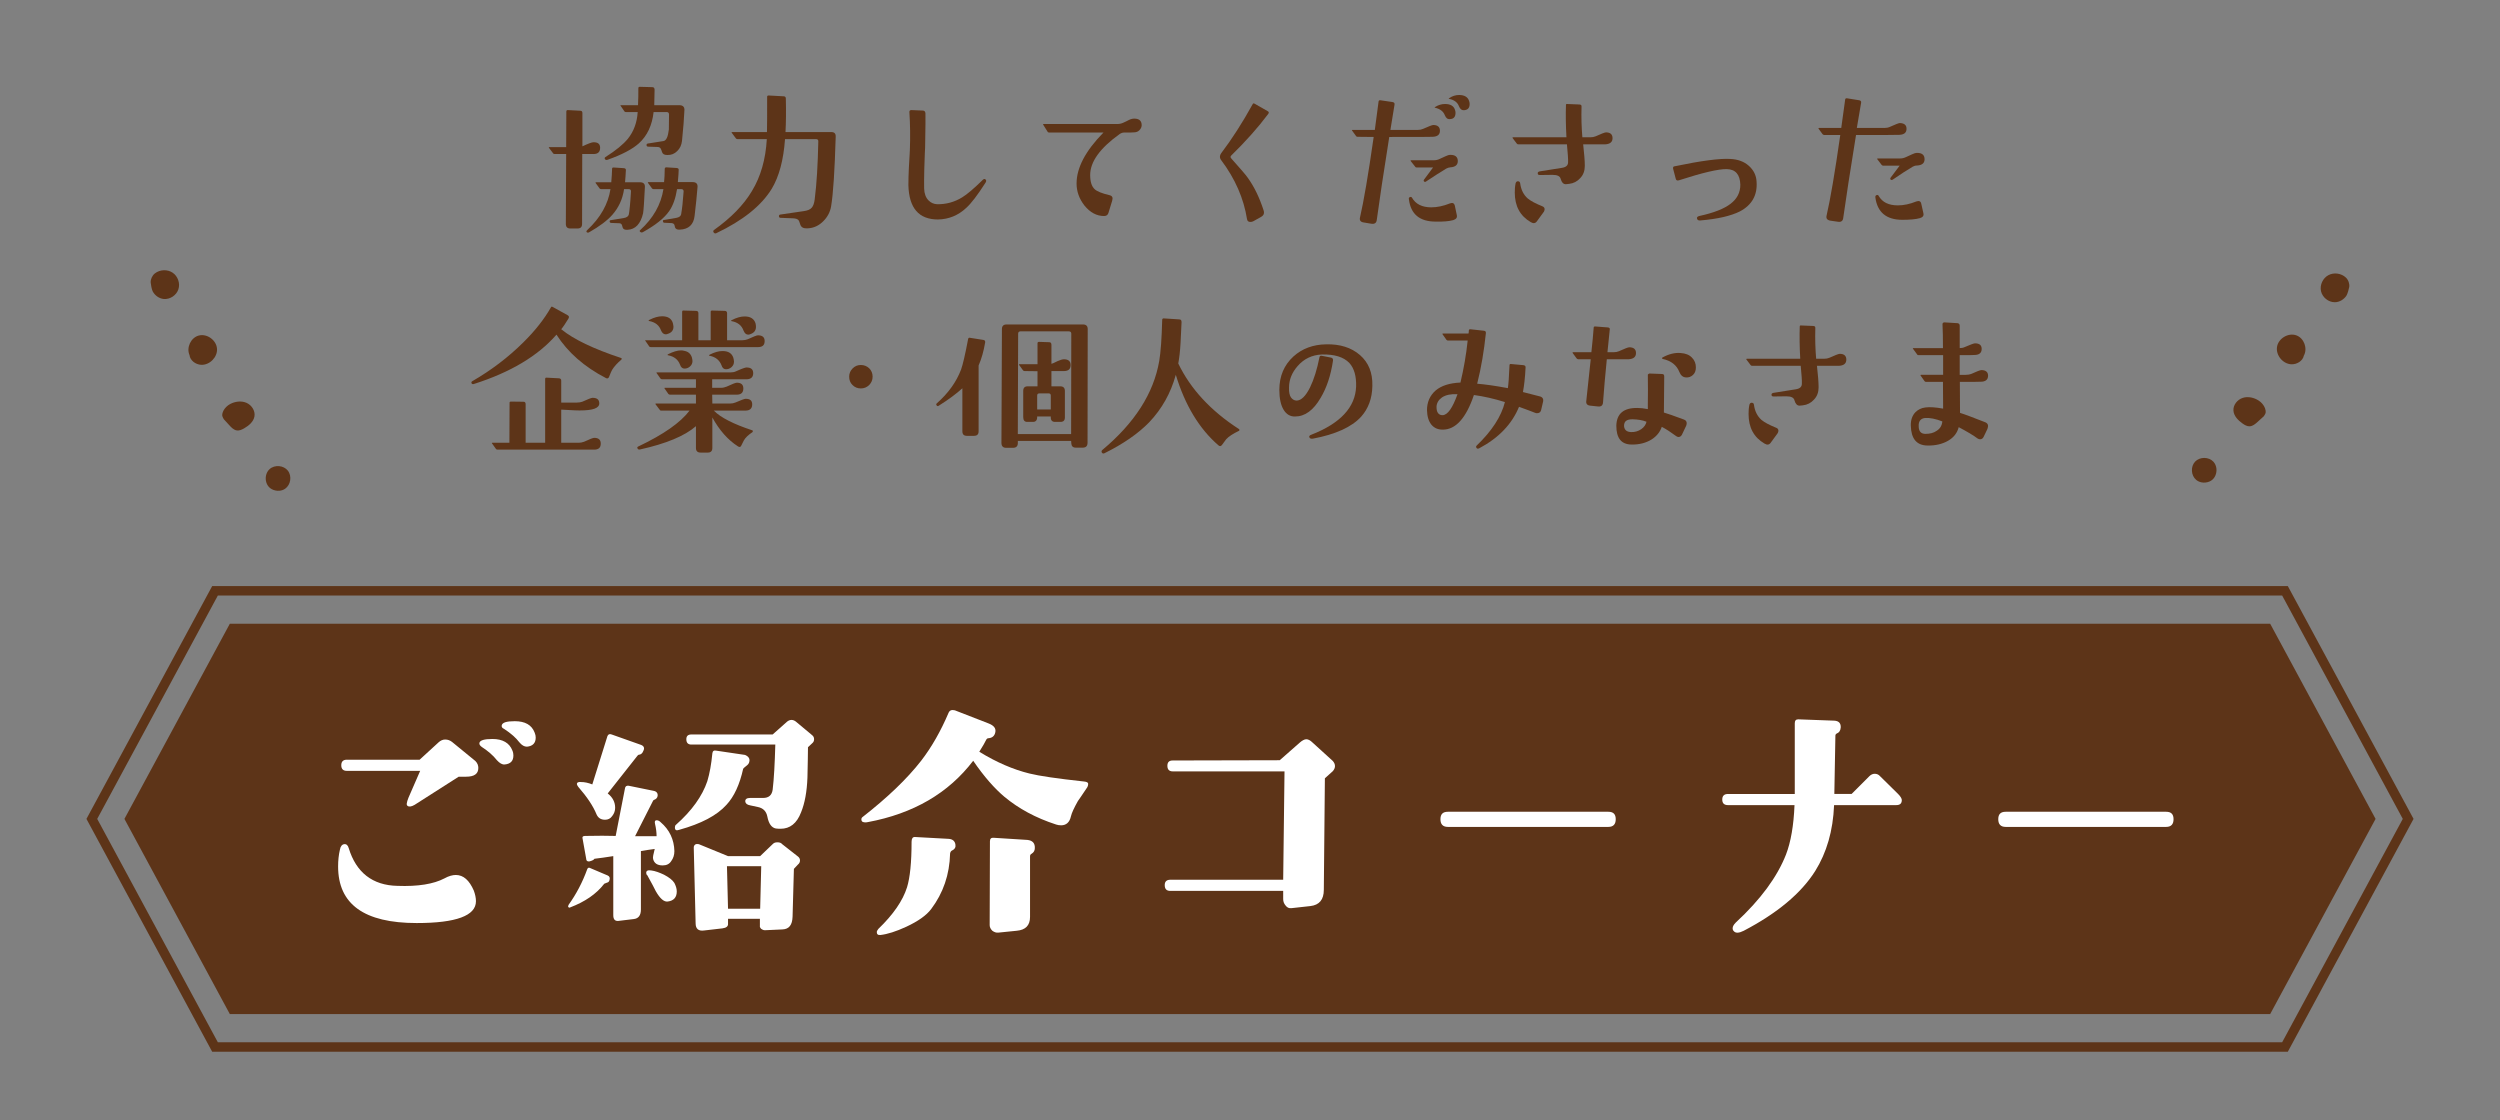
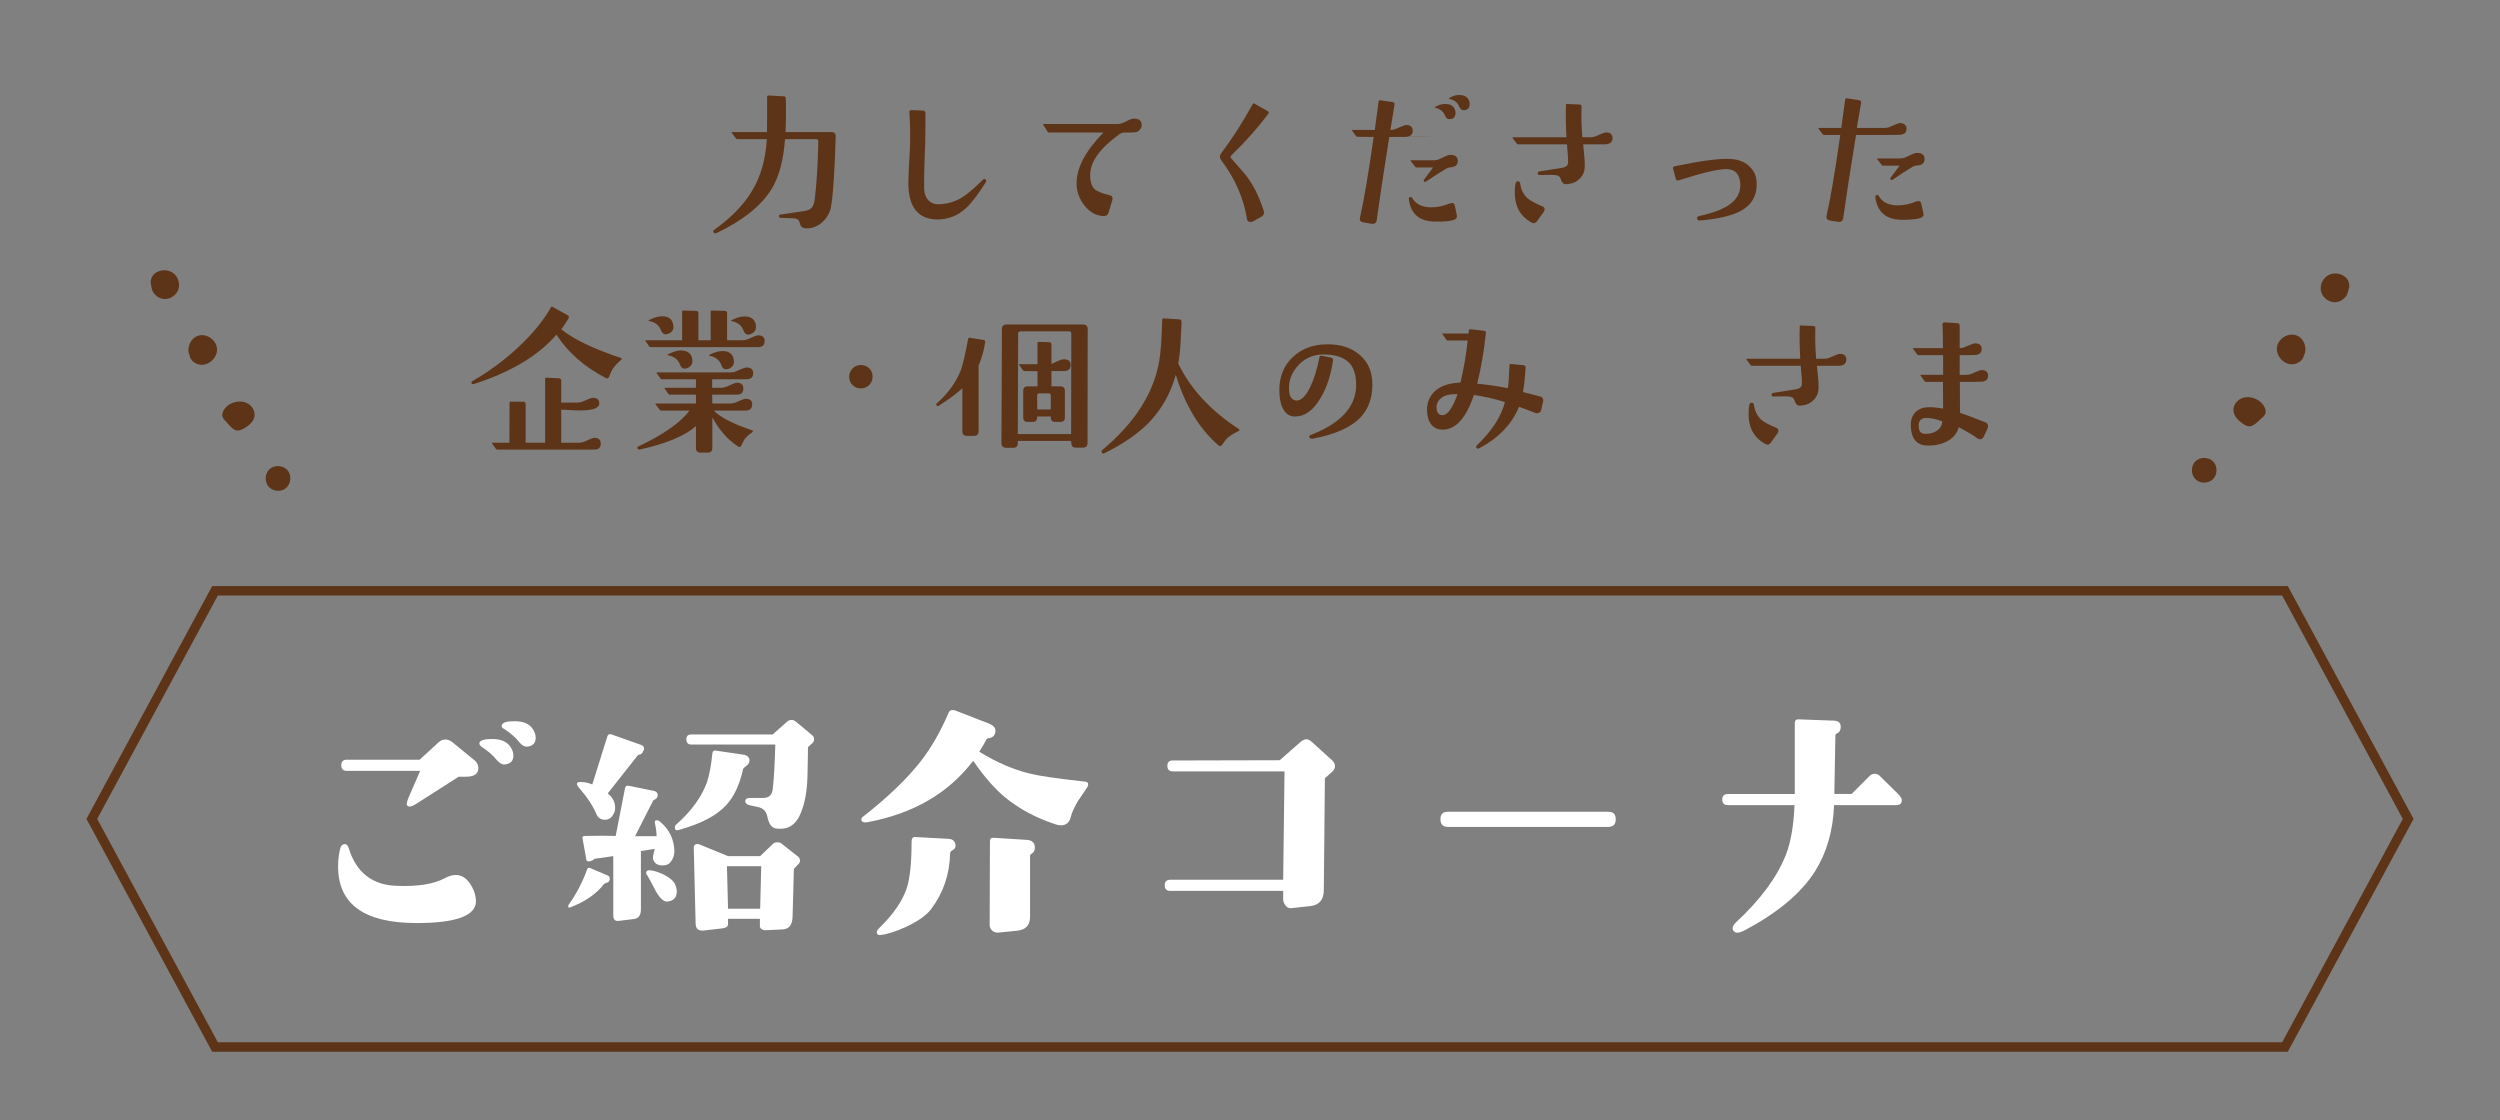
<svg xmlns="http://www.w3.org/2000/svg" id="_レイヤー_1" data-name="レイヤー_1" viewBox="0 0 320 143.356">
  <rect x="0" y="0" width="320" height="143.356" fill="#808080" stroke="none" />
  <g>
    <polygon points="27.52 134.013 11.754 104.819 27.52 75.626 292.48 75.626 308.246 104.819 292.48 134.013 27.52 134.013" style="fill: none; stroke: #5d3418; stroke-miterlimit: 10; stroke-width: 1.213px;" />
-     <polygon points="290.581 79.837 196.713 79.837 139.182 79.837 29.419 79.837 15.926 104.819 29.419 129.802 139.182 129.802 196.713 129.802 290.581 129.802 304.074 104.819 290.581 79.837" style="fill: #5d3418;" />
  </g>
  <g>
    <path d="M60.921,115.362c0,1.836-2.516,2.788-7.581,2.788-6.731,0-10.062-2.414-10.062-7.241,0-.748.067-1.462.237-2.176.068-.408.272-.646.544-.681.272-.033.477.137.578.511.952,3.127,3.06,4.759,6.222,4.827,2.651.102,4.657-.238,6.018-.952.544-.306,1.054-.441,1.462-.441.985,0,1.733.68,2.312,2.006.17.476.271.918.271,1.359ZM59.663,99.418h-.952l-5.643,3.604c-.408.238-.714.272-.885.136-.203-.102-.136-.441.103-1.054l1.496-3.434h-9.384c-.476,0-.714-.238-.714-.714s.238-.714.714-.714h9.315l2.448-2.244c.237-.204.51-.34.815-.34.34,0,.612.103.884.307l2.992,2.447c.271.272.374.578.374.884,0,.748-.511,1.122-1.564,1.122ZM65.715,96.698c0,.714-.374,1.088-1.122,1.156-.306.033-.646-.17-.986-.544-.51-.646-1.155-1.19-1.938-1.7-.238-.17-.34-.34-.306-.51.067-.34.611-.51,1.666-.51,1.325,0,2.176.51,2.55,1.462.102.237.136.441.136.646ZM68.57,94.421c0,.68-.374,1.088-1.122,1.155-.34,0-.646-.17-.985-.578-.408-.544-1.054-1.121-1.938-1.699-.237-.103-.34-.238-.306-.442.068-.374.612-.544,1.666-.544,1.326,0,2.176.477,2.55,1.462.102.238.136.442.136.646Z" style="fill: #fff;" />
    <path d="M77.685,112.982c-.204.068-.307.136-.34.136-1.021,1.326-2.482,2.312-4.352,3.026-.103.067-.17.034-.238-.034s-.034-.17.034-.306c.951-1.326,1.768-2.856,2.38-4.556.067-.17.203-.238.374-.137l2.243.952c.238.103.306.307.238.544-.034.204-.136.34-.34.374ZM81.833,96.597c-.103,0-.17.033-.238.136l-3.808,4.827c.646.51.952,1.122.952,1.836,0,.408-.136.748-.374,1.054-.238.34-.544.477-.918.477-.544,0-.884-.238-1.088-.681-.442-1.088-1.224-2.243-2.346-3.535-.102-.136-.17-.272-.17-.374,0-.17.17-.272.51-.238.476,0,.952.103,1.462.307l1.938-6.188c.103-.238.272-.307.544-.204l3.74,1.326c.374.136.51.407.306.781-.102.272-.271.442-.51.477ZM85.912,110.229c-.237.374-.611.544-1.088.544-.68,0-1.088-.271-1.224-.815-.068-.204.034-.612.204-1.292-.578.068-1.156.17-1.768.271v7.479c0,.748-.307,1.156-.918,1.224l-1.972.238c-.442.034-.646-.204-.646-.748v-7.547c-.918.136-1.733.271-2.413.34-.068.136-.272.238-.646.34-.271.034-.408-.102-.408-.34l-.476-2.651c-.034-.17.068-.272.34-.272,1.598-.034,2.924-.034,3.91,0l1.189-6.085c.034-.272.204-.374.476-.34l3.162.646c.408.068.578.306.544.646-.034.237-.17.407-.442.51-.067.033-.136.067-.17.17l-2.277,4.487h2.754c0-.476-.068-1.02-.204-1.598-.068-.306,0-.442.204-.442.17,0,.34.068.51.238,1.155.986,1.733,2.244,1.768,3.705,0,.511-.136.918-.408,1.292ZM85.47,115.396c-.477.067-.986-.374-1.53-1.326-.136-.306-.51-.985-1.088-2.04-.102-.067-.136-.17-.136-.306,0-.271.204-.374.646-.306.511.067,1.055.271,1.632.544.646.34,1.088.68,1.326,1.054.204.408.306.748.306,1.088,0,.748-.374,1.189-1.155,1.292ZM95.499,98.058c-.203.171-.34.272-.373.341-.442,2.006-1.156,3.569-2.143,4.623-1.224,1.36-3.229,2.414-6.051,3.196-.374.136-.544.033-.544-.307,0-.136.034-.271.136-.34,2.04-1.802,3.365-3.672,4.012-5.575.306-1.021.51-2.176.646-3.569.034-.307.204-.408.51-.341l3.672.544c.477.204.646.511.544.885-.034.203-.17.373-.408.543ZM103.421,95.645c0,.85-.034,2.142-.068,3.875-.067,1.802-.34,3.298-.815,4.454-.544,1.428-1.428,2.107-2.618,2.107-.17,0-.374,0-.612-.034-.544-.102-.917-.611-1.088-1.529-.136-.68-.544-1.088-1.224-1.224l-.952-.204c-.407-.068-.611-.238-.646-.477-.034-.306.17-.476.612-.476h1.665c.715,0,1.122-.34,1.225-1.054.17-1.394.271-3.332.34-5.779h-10.743c-.441,0-.646-.238-.646-.681,0-.407.204-.611.646-.611h10.403l1.836-1.632c.374-.306.781-.306,1.155,0l2.074,1.733c.17.137.237.307.237.51s-.067.374-.237.511l-.544.51ZM102.4,110.127c0,.204-.067.374-.271.544l-.51.544-.17,6.119c-.034,1.054-.442,1.598-1.292,1.632l-2.244.103c-.17,0-.34-.068-.476-.17-.136-.137-.204-.272-.17-.442v-.85h-4.08v.611c.034.34-.204.544-.714.612l-2.346.271c-.714.103-1.088-.203-1.088-.917l-.238-9.689c0-.204.068-.306.204-.408.137-.067.272-.067.442-.034l3.739,1.53h4.114l1.632-1.563c.136-.137.306-.204.577-.204s.477.067.612.237l2.04,1.599c.17.136.237.306.237.476ZM93.051,110.875l.136,5.439h4.114l.136-5.439h-4.386Z" style="fill: #fff;" />
    <path d="M137.965,102.546c-.477.85-.782,1.496-.884,1.938-.171.782-.612,1.156-1.259,1.156-.237,0-.441-.034-.646-.103-2.618-.85-4.794-2.04-6.596-3.535-1.258-1.054-2.617-2.584-4.011-4.624-3.162,4.147-7.649,6.766-13.497,7.854-.306.068-.544.034-.714-.068-.068-.067-.103-.17-.103-.271,0-.136.034-.204.103-.272,3.229-2.516,5.745-4.929,7.547-7.241,1.36-1.768,2.516-3.808,3.502-6.119.136-.34.408-.442.815-.34l4.284,1.666c.714.271,1.02.646.884,1.189-.102.442-.408.68-.85.714-.137,0-.238.068-.307.204-.136.306-.441.816-.884,1.53,2.21,1.359,4.352,2.277,6.426,2.787,1.224.307,3.535.646,6.969,1.021.374.033.544.136.544.306,0,.136-.033.271-.102.408-.714,1.054-1.088,1.632-1.224,1.802ZM121.85,108.869c-.137.067-.204.204-.238.374-.068,2.72-.884,5.065-2.414,7.105-.611.815-1.666,1.563-3.195,2.277-1.326.612-2.414.952-3.298,1.054-.34.034-.476-.102-.476-.374,0-.102.067-.237.203-.407,1.904-1.836,3.128-3.604,3.672-5.338.374-1.224.578-3.162.578-5.813,0-.408.136-.612.408-.612l4.352.238c.476.034.781.272.85.714.068.34-.068.612-.441.782ZM132.049,109.277c-.136.067-.204.17-.204.34v7.751c0,1.088-.577,1.666-1.699,1.768l-2.346.238c-.307.034-.544-.068-.782-.238-.204-.204-.34-.441-.34-.714l.034-10.743c0-.34.17-.476.51-.441l4.283.271c.646.068.986.408.952,1.055,0,.306-.136.544-.408.714Z" style="fill: #fff;" />
    <path d="M169.585,99.622l-.136,14.278c0,1.258-.578,1.938-1.7,2.074l-2.447.271c-.307.034-.544-.067-.748-.34-.204-.238-.306-.51-.306-.815v-1.055h-14.449c-.476,0-.714-.237-.714-.748,0-.441.238-.68.714-.68h14.449l.17-13.87h-14.312c-.442,0-.681-.238-.681-.714s.238-.681.681-.681l13.7-.033,2.55-2.244c.306-.272.612-.442.85-.442s.51.137.782.408l2.618,2.38c.17.204.271.408.271.646s-.102.442-.271.646l-1.021.918Z" style="fill: #fff;" />
    <path d="M205.862,105.844h-20.533c-.646,0-.952-.341-.952-.986s.306-.952.952-.952h20.533c.646,0,.952.307.952.952s-.306.986-.952.986Z" style="fill: #fff;" />
    <path d="M242.718,103.056h-7.955c-.136,3.298-.952,6.085-2.414,8.431-1.802,2.856-4.861,5.406-9.145,7.649-.612.307-1.054.34-1.292.034-.103-.102-.136-.204-.136-.34,0-.238.136-.476.407-.748,3.196-2.958,5.304-5.848,6.426-8.703.612-1.598.985-3.706,1.088-6.323h-8.499c-.51,0-.748-.238-.748-.714s.238-.714.748-.714h8.533v-9.043c0-.34.136-.51.441-.51l4.624.17c.578.033.85.34.815.884-.034.407-.204.646-.544.781-.067.034-.136.137-.136.238l-.136,7.479h2.21l2.277-2.278c.204-.204.442-.306.68-.306.272,0,.51.102.681.306l2.312,2.278c.34.34.476.611.476.781,0,.442-.238.646-.714.646Z" style="fill: #fff;" />
-     <path d="M277.263,105.844h-20.534c-.646,0-.952-.341-.952-.986s.306-.952.952-.952h20.534c.646,0,.951.307.951.952s-.306.986-.951.986Z" style="fill: #fff;" />
  </g>
  <g>
-     <path d="M75.955,19.716h-1.428l-.021,8.943c0,.399-.188.588-.588.588h-.902c-.399,0-.588-.188-.588-.588l.042-8.943h-1.47c-.084,0-.168-.021-.21-.105l-.525-.693c-.042-.041-.021-.084.063-.084h2.142l.021-4.556c0-.126.063-.188.189-.188l1.596.084c.188,0,.272.104.272.293v4.263c.714-.336,1.197-.524,1.428-.524.567,0,.84.23.84.713,0,.547-.294.799-.86.799ZM82.316,27.295c-.314,1.364-.986,2.079-2.016,2.12-.336.021-.546-.084-.608-.314-.042-.189-.084-.294-.105-.357-.084-.104-.168-.168-.314-.168l-1.029-.041c-.126,0-.188-.063-.21-.189,0-.105.042-.168.168-.168l1.659-.273c.356-.062.566-.209.63-.461.084-.463.188-1.428.272-2.919.021-.21-.084-.315-.294-.315h-.588c-.188,1.303-.714,2.395-1.512,3.297-.65.734-1.638,1.47-2.96,2.226-.105.063-.231.063-.315-.021-.062-.063-.042-.147.084-.273,1.68-1.574,2.667-3.317,2.961-5.229h-1.176c-.084,0-.147-.021-.21-.084l-.504-.692c-.021-.021-.021-.042-.021-.063,0-.021.042-.041.063-.041h1.952c.063-.631.084-1.219.105-1.723,0-.125.062-.168.188-.168l1.302.084c.21.021.294.105.273.273-.021.525-.063,1.05-.105,1.533h1.911c.44,0,.65.209.63.608-.084,1.827-.168,2.96-.231,3.359ZM87.293,18.057c-.063.504-.252.944-.609,1.28-.356.357-.776.525-1.28.504-.378,0-.588-.125-.672-.398-.021-.084-.063-.21-.147-.398-.084-.147-.21-.231-.42-.231l-1.196-.042c-.126,0-.189-.062-.21-.168-.021-.126.042-.21.146-.23l1.995-.315c.378-.042.608-.546.714-1.491,0-.146.021-.776.021-1.91,0-.21-.104-.314-.294-.314h-1.68c-.188,1.7-.818,3.044-1.89,4.01-.818.734-2.162,1.449-4.01,2.1-.126.042-.231.021-.315-.062-.084-.127-.062-.211.063-.295,1.322-.84,2.268-1.616,2.855-2.33.756-.945,1.176-2.078,1.26-3.422h-1.491c-.084,0-.146-.021-.188-.063l-.504-.735c-.021-.021-.042-.041-.042-.062.021,0,.042-.021.084-.021h2.184c.042-.776.042-1.512.042-2.184,0-.104.062-.168.188-.168l1.596.043c.189,0,.294.104.294.336,0,.377-.021,1.049-.042,1.973h3.213c.44,0,.65.211.65.588-.042,1.029-.146,2.373-.314,4.011ZM88.909,27.631c-.126,1.134-.776,1.722-1.91,1.764-.315.021-.525-.084-.609-.315,0-.062-.021-.168-.084-.336-.062-.104-.168-.168-.336-.188l-.924-.042c-.104,0-.188-.062-.188-.189-.021-.104.021-.168.146-.168l1.575-.272c.356-.063.566-.231.608-.462.126-.714.231-1.68.315-2.918,0-.189-.084-.295-.294-.295h-.546c-.189,1.197-.525,2.121-1.008,2.814-.651.924-1.764,1.805-3.359,2.688-.126.062-.231.062-.336-.021-.105-.084-.105-.168,0-.252,1.658-1.512,2.646-3.254,2.96-5.229h-1.26c-.084,0-.146-.021-.21-.104l-.504-.692c-.021-.021-.021-.043-.021-.063.021-.021.042-.042.084-.042h1.994c.042-.441.084-1.008.084-1.722.021-.104.084-.168.189-.168l1.344.084c.188.021.272.104.252.272,0,.252-.042.777-.105,1.533h1.89c.441,0,.651.21.63.609-.084,1.07-.21,2.309-.378,3.716Z" style="fill: #5d3418;" />
    <path d="M106.382,26.413c-.126.734-.462,1.365-1.008,1.91-.566.567-1.218.861-1.952.903-.546.042-.861-.104-.987-.483-.084-.293-.168-.504-.252-.588-.126-.125-.336-.188-.63-.209l-1.638-.063c-.126,0-.188-.063-.21-.188,0-.127.042-.211.168-.231l3.003-.44c.482-.063.84-.211,1.028-.441.189-.21.315-.566.378-1.07.252-1.953.399-4.431.462-7.434,0-.188-.104-.272-.294-.272h-3.968c-.189,2.667-.756,4.787-1.701,6.362-1.344,2.184-3.716,4.072-7.117,5.689-.126.042-.231.021-.315-.105-.084-.125-.062-.23.042-.314,2.184-1.554,3.801-3.213,4.851-4.977,1.134-1.868,1.764-4.072,1.91-6.655h-3.758c-.084,0-.168-.042-.21-.104l-.525-.715c0-.021-.021-.041-.021-.041.021-.043.042-.043.084-.043h4.451c.021-.756.021-2.268.021-4.514,0-.105.063-.168.189-.168l1.932.105c.188,0,.272.104.272.293.042,1.659.021,3.066-.042,4.283h5.858c.398,0,.588.189.566.609-.126,4.283-.314,7.265-.588,8.902Z" style="fill: #5d3418;" />
    <path d="M126.142,23.39c-1.008,1.574-1.826,2.646-2.456,3.213-1.05.986-2.268,1.469-3.633,1.49-2.436,0-3.695-1.449-3.779-4.367,0-.693.021-1.47.063-2.289.084-1.238.104-1.994.126-2.246.062-1.638.042-3.254-.063-4.871,0-.062.021-.126.063-.168s.104-.062.188-.062l1.47.062c.21,0,.315.126.336.357.021.314,0,1.764-.042,4.346-.021.126-.042,1.029-.104,2.729-.021,1.092-.042,1.932-.021,2.54.021.672.21,1.176.567,1.533.314.314.672.462,1.092.482,1.154.021,2.226-.272,3.212-.881.63-.379,1.512-1.135,2.625-2.227.146-.146.272-.168.378-.041.104.104.084.23-.021.398Z" style="fill: #5d3418;" />
    <path d="M145.841,16.671c-.188.189-.42.273-.734.273-.126.021-.525.021-1.218.021-.189,0-.378.063-.567.188-2.52,1.807-3.779,3.549-3.779,5.25,0,.86.189,1.469.588,1.826.294.273.924.525,1.89.756.357.084.462.314.336.714l-.482,1.575c-.084.252-.273.377-.546.377-.945,0-1.785-.44-2.52-1.344-.672-.86-1.008-1.805-1.008-2.812,0-2.016,1.134-4.179,3.443-6.53h-6.929c-.084,0-.168-.021-.21-.084l-.567-.903c-.042-.084-.042-.104.042-.104h9.448c.273,0,.525-.063.756-.168.252-.104.483-.231.735-.356.252-.127.482-.168.672-.168.63,0,.944.293.944.84,0,.23-.104.461-.294.65Z" style="fill: #5d3418;" />
    <path d="M157.581,19.925c-.104.105-.104.231.042.379,1.176,1.322,1.89,2.141,2.079,2.436.84,1.154,1.512,2.561,2.036,4.178.126.378.021.65-.314.84l-1.008.566c-.126.063-.252.084-.357.084-.252,0-.398-.104-.44-.356-.42-2.646-1.512-5.165-3.297-7.538-.23-.293-.23-.608.021-.944,1.322-1.743,2.666-3.821,4.01-6.257.042-.084.126-.105.231-.042l1.658.944c.189.084.21.211.084.379-1.322,1.764-2.918,3.548-4.745,5.332Z" style="fill: #5d3418;" />
-     <path d="M183.368,17.511c-.188.021-2.036.021-5.543.021-.734,4.598-1.26,8.125-1.596,10.603-.042.399-.272.567-.692.504l-1.008-.168c-.399-.063-.546-.294-.441-.672.462-1.995,1.05-5.417,1.743-10.267l-2.058-.021c-.084,0-.147-.021-.189-.084l-.504-.693c-.062-.084-.042-.104.042-.104h2.855c.168-1.26.336-2.478.483-3.653.021-.105.084-.146.21-.146l1.574.23c.21.042.294.146.252.357l-.524,3.212h3.485c.272,0,.482-.042.672-.126.756-.336,1.196-.504,1.322-.504.567,0,.861.252.861.734,0,.504-.315.756-.945.777ZM186.013,28.177c-.524.146-1.28.21-2.246.189-2.037,0-3.191-.945-3.423-2.835-.042-.147,0-.252.105-.294.126-.062.23-.042.294.084.462.798,1.28,1.218,2.456,1.218.756,0,1.554-.168,2.394-.504.336-.126.546-.042.63.315l.252,1.196c.063.315-.084.504-.462.63ZM185.657,21.416c-.21.021-.399.084-.546.168-.693.42-1.554.966-2.562,1.638-.105.084-.189.084-.273,0-.062-.062-.062-.146,0-.23l1.155-1.555h-2.121c-.062,0-.146-.041-.188-.125l-.546-.693c-.042-.062-.021-.105.062-.105h2.855c.273,0,.525-.041.777-.168.23-.104.482-.23.734-.336.252-.125.462-.188.651-.188.63,0,.944.272.944.798,0,.482-.314.756-.944.798ZM186.307,14.445c0,.504-.23.776-.692.798-.315.042-.525-.126-.672-.482-.189-.504-.609-.819-1.239-.967-.104-.021-.104-.041,0-.104.399-.252.819-.378,1.26-.378.693,0,1.134.252,1.281.777.042.125.062.23.062.356ZM188.113,13.312c0,.504-.23.756-.714.798-.294.021-.504-.147-.65-.504-.189-.504-.609-.819-1.239-.944-.104-.021-.104-.063,0-.105.399-.273.819-.398,1.26-.398.693,0,1.134.272,1.281.797.042.105.062.231.062.357Z" style="fill: #5d3418;" />
+     <path d="M183.368,17.511c-.188.021-2.036.021-5.543.021-.734,4.598-1.26,8.125-1.596,10.603-.042.399-.272.567-.692.504l-1.008-.168c-.399-.063-.546-.294-.441-.672.462-1.995,1.05-5.417,1.743-10.267l-2.058-.021c-.084,0-.147-.021-.189-.084l-.504-.693c-.062-.084-.042-.104.042-.104h2.855c.168-1.26.336-2.478.483-3.653.021-.105.084-.146.21-.146l1.574.23c.21.042.294.146.252.357l-.524,3.212c.272,0,.482-.042.672-.126.756-.336,1.196-.504,1.322-.504.567,0,.861.252.861.734,0,.504-.315.756-.945.777ZM186.013,28.177c-.524.146-1.28.21-2.246.189-2.037,0-3.191-.945-3.423-2.835-.042-.147,0-.252.105-.294.126-.062.23-.042.294.084.462.798,1.28,1.218,2.456,1.218.756,0,1.554-.168,2.394-.504.336-.126.546-.042.63.315l.252,1.196c.063.315-.084.504-.462.63ZM185.657,21.416c-.21.021-.399.084-.546.168-.693.42-1.554.966-2.562,1.638-.105.084-.189.084-.273,0-.062-.062-.062-.146,0-.23l1.155-1.555h-2.121c-.062,0-.146-.041-.188-.125l-.546-.693c-.042-.062-.021-.105.062-.105h2.855c.273,0,.525-.041.777-.168.23-.104.482-.23.734-.336.252-.125.462-.188.651-.188.63,0,.944.272.944.798,0,.482-.314.756-.944.798ZM186.307,14.445c0,.504-.23.776-.692.798-.315.042-.525-.126-.672-.482-.189-.504-.609-.819-1.239-.967-.104-.021-.104-.041,0-.104.399-.252.819-.378,1.26-.378.693,0,1.134.252,1.281.777.042.125.062.23.062.356ZM188.113,13.312c0,.504-.23.756-.714.798-.294.021-.504-.147-.65-.504-.189-.504-.609-.819-1.239-.944-.104-.021-.104-.063,0-.105.399-.273.819-.398,1.26-.398.693,0,1.134.272,1.281.797.042.105.062.231.062.357Z" style="fill: #5d3418;" />
    <path d="M205.481,18.477h-2.835c.126,1.155.21,2.079.21,2.751,0,.629-.188,1.154-.588,1.574-.378.42-.86.672-1.428.734-.188.021-.336.043-.42.043-.314,0-.524-.231-.65-.672-.084-.357-.42-.525-1.05-.525l-1.617.021c-.188,0-.272-.063-.272-.211-.021-.125.062-.209.23-.252l2.897-.461c.504-.084.756-.315.756-.715.021-.398-.042-1.154-.146-2.288h-6.236c-.084,0-.146-.042-.188-.104l-.525-.693c-.042-.084-.021-.105.063-.105h6.823c-.084-1.512-.104-2.876-.062-4.136,0-.104.062-.147.168-.126l1.532.062c.21,0,.315.084.294.295-.042,1.344,0,2.645.105,3.904h1.028c.252,0,.462-.041.672-.125.735-.336,1.176-.504,1.323-.504.546,0,.84.252.84.734,0,.504-.315.756-.924.798ZM196.725,28.323c-.188.273-.462.315-.798.105-1.364-.798-2.036-2.058-2.036-3.779,0-.398.021-.777.104-1.176.042-.168.147-.273.294-.273.189,0,.273.105.294.273.105.798.42,1.449.966,1.932.378.314,1.008.65,1.89,1.008.168.062.273.189.273.378,0,.104-.042.188-.084.294l-.903,1.238Z" style="fill: #5d3418;" />
    <path d="M222.701,27.063c-1.134.567-2.813.967-5.06,1.155-.252.021-.378-.063-.42-.231s.042-.272.272-.336c1.848-.398,3.191-.924,4.031-1.574s1.239-1.449,1.239-2.436c-.042-1.322-.63-1.974-1.743-1.994-1.07-.021-3.107.461-6.109,1.428-.231.084-.378,0-.42-.211l-.336-1.28c-.021-.168.021-.272.168-.294,3.422-.714,5.815-1.029,7.159-.945.966.043,1.764.336,2.373.883.608.545.944,1.217.986,2.016.126,1.721-.588,3.002-2.142,3.82Z" style="fill: #5d3418;" />
    <path d="M243.093,17.259c-.189.021-2.037.021-5.522.021-.756,4.598-1.28,8.125-1.638,10.623-.042.379-.272.547-.672.483l-1.008-.147c-.398-.084-.546-.293-.44-.692.462-1.995,1.05-5.417,1.742-10.267h-2.058c-.084,0-.146-.043-.21-.105l-.504-.693c-.042-.062-.021-.104.063-.104h2.834c.168-1.26.336-2.478.504-3.653.021-.105.084-.146.21-.146l1.575.252c.21.041.294.146.252.336l-.546,3.212h3.506c.273,0,.504-.042.693-.126.734-.336,1.176-.504,1.302-.504.566.021.86.252.86.734,0,.504-.314.756-.944.777ZM245.738,27.925c-.525.146-1.281.21-2.247.21-2.036,0-3.191-.966-3.443-2.855-.021-.147.021-.252.126-.294.126-.062.231-.042.294.084.462.818,1.281,1.218,2.457,1.218.756,0,1.532-.168,2.372-.504.357-.126.567-.021.63.315l.273,1.217c.062.295-.084.504-.462.609ZM245.402,21.185c-.231,0-.42.063-.567.147-.714.42-1.554.966-2.562,1.659-.104.062-.188.062-.272,0-.063-.084-.063-.168,0-.252l1.154-1.533h-2.1c-.084,0-.168-.042-.21-.105l-.546-.713c-.042-.084-.021-.105.063-.105h2.834c.294,0,.546-.062.798-.189.231-.104.483-.23.735-.336.252-.125.462-.188.672-.188.63,0,.944.272.944.819,0,.482-.314.756-.944.797Z" style="fill: #5d3418;" />
    <path d="M78.346,47.349c-.084.146-.21.44-.399.924-.084.168-.23.209-.378.125-2.792-1.448-4.892-3.296-6.341-5.563-2.372,2.729-5.899,4.829-10.582,6.319-.146.043-.23,0-.294-.104-.042-.126,0-.21.126-.272,2.394-1.387,4.557-3.023,6.488-4.935,1.554-1.532,2.729-3.044,3.548-4.493.042-.105.126-.126.231-.062l1.932,1.07c.168.105.188.23.084.42-.336.546-.63,1.008-.924,1.365,1.596,1.301,4.157,2.52,7.643,3.674.104.021.126.084.062.21-.524.44-.924.882-1.196,1.323ZM76.037,57.552h-12.346c-.063,0-.147-.021-.189-.062l-.524-.734c-.042-.043-.021-.084.062-.084h2.163l.021-5.123c0-.105.063-.147.189-.147l1.596.021c.188,0,.272.105.272.315v4.935h2.499v-8.146c0-.127.042-.189.146-.189l1.617.084c.21.021.294.105.294.314v2.793h2.016c.252,0,.482-.042.672-.105.734-.336,1.176-.504,1.322-.504.567,0,.861.231.861.715,0,.608-.819.902-2.457.902-.252,0-.524,0-.818-.021l-1.596-.084v4.242h2.226c.23,0,.462-.043.692-.127.714-.336,1.155-.504,1.302-.504.567,0,.84.252.84.735,0,.524-.272.776-.86.776Z" style="fill: #5d3418;" />
    <path d="M95.546,48.545h-4.388v1.092h1.176c.23,0,.44-.063.672-.147.714-.336,1.154-.504,1.302-.504.566,0,.84.252.84.735,0,.524-.273.798-.861.798h-3.128l.021,1.134h2.247c.272,0,.482-.042.692-.126.735-.314,1.176-.482,1.323-.482.566,0,.84.23.84.713,0,.525-.294.799-.861.799h-4.052c.86.881,2.498,1.721,4.913,2.52.104.041.104.104.042.23-.567.378-.924.734-1.113,1.07-.042.063-.146.295-.336.672-.084.189-.23.211-.42.084-1.28-.818-2.372-2.057-3.275-3.695v3.906c0,.398-.21.588-.588.588h-.902c-.399,0-.609-.189-.609-.588v-2.793c-1.448,1.26-3.842,2.246-7.159,2.981-.147.021-.273,0-.315-.126-.062-.126-.042-.189.084-.252,3.233-1.533,5.417-3.065,6.572-4.598h-3.653c-.084,0-.126-.021-.168-.105l-.525-.693c-.042-.062-.042-.104.042-.104h5.123v-1.134h-3.317c-.084,0-.146-.042-.21-.084l-.504-.734c-.042-.043-.021-.063.063-.063h3.968v-1.092h-4.346c-.084,0-.147-.042-.189-.084l-.504-.714c-.042-.062-.021-.084.042-.084h9.47c.23,0,.462-.042.672-.146.734-.336,1.176-.483,1.322-.483.567,0,.861.231.861.735s-.294.776-.861.776ZM97.015,44.43h-13.71c-.084,0-.147-.021-.189-.063l-.504-.734c-.042-.021-.042-.042-.042-.062,0,0,.042-.021.084-.021h4.661v-3.633c0-.125.063-.188.168-.168l1.617.043c.188,0,.294.104.294.293v3.465h1.574v-3.633c0-.125.063-.168.189-.168l1.596.043c.21,0,.314.104.314.293v3.465h1.953c.252,0,.462-.042.692-.126.714-.336,1.155-.504,1.302-.504.588,0,.861.252.861.735,0,.524-.273.776-.861.776ZM86.203,41.826c0,.462-.252.776-.777.924-.062.042-.146.042-.21.042-.272,0-.462-.168-.608-.504-.231-.65-.735-1.05-1.512-1.197-.126-.021-.105-.062.021-.146.609-.314,1.155-.462,1.638-.462.735,0,1.197.294,1.365.86.042.189.084.357.084.483ZM88.638,46.214c0,.273-.105.504-.315.693s-.44.273-.714.273c-.252,0-.462-.168-.566-.504-.252-.651-.756-1.051-1.512-1.197-.126-.021-.126-.062,0-.146.63-.315,1.176-.483,1.638-.483.168,0,.294.021.44.063.483.084.798.377.945.818.042.168.084.336.084.482ZM93.95,46.298c0,.273-.104.504-.314.693s-.441.273-.714.273-.462-.168-.567-.504c-.252-.651-.756-1.071-1.512-1.219-.126-.021-.126-.062,0-.146.609-.314,1.155-.462,1.638-.462.756,0,1.197.294,1.386.86.042.168.084.357.084.504ZM96.763,41.847c0,.463-.252.777-.776.945-.084.042-.147.042-.21.042-.273,0-.462-.168-.609-.524-.23-.651-.734-1.051-1.49-1.197-.147-.021-.147-.062,0-.146.608-.315,1.154-.463,1.638-.463.734,0,1.196.295,1.386.861.042.168.062.336.062.482Z" style="fill: #5d3418;" />
    <path d="M111.255,49.28c-.294.293-.651.44-1.071.44s-.776-.147-1.07-.44c-.294-.295-.42-.651-.42-1.071,0-.399.146-.756.44-1.05s.63-.441,1.05-.441.777.147,1.071.42c.294.295.44.651.44,1.071s-.146.776-.44,1.071Z" style="fill: #5d3418;" />
    <path d="M125.262,46.781v8.419c0,.399-.188.588-.608.588h-.882c-.399,0-.588-.188-.588-.588v-5.5c-.735.672-1.743,1.428-3.045,2.246-.104.062-.188.042-.252-.062-.084-.105-.062-.189.042-.273,1.449-1.281,2.478-2.709,3.087-4.305.21-.588.524-1.889.902-3.904.021-.127.105-.189.21-.168l1.722.272c.189.021.273.126.252.315-.188,1.112-.462,2.1-.84,2.96ZM139.204,56.691c0,.399-.21.608-.608.608h-.903c-.356,0-.546-.188-.566-.545l-.021-.315h-6.823v.272c0,.399-.21.609-.609.609h-.902c-.378,0-.588-.21-.588-.63l.062-14.571c0-.398.21-.588.588-.588h9.784c.399,0,.609.189.609.588l-.021,14.571ZM136.81,42.414h-6.193c-.189,0-.294.104-.294.294l-.042,12.85h6.823l.021-12.85c0-.189-.105-.294-.315-.294ZM136.18,47.495h-1.596v1.953h1.113c.398,0,.608.188.608.588v3.4c0,.379-.188.567-.566.567h-.693c-.356,0-.546-.188-.546-.567v-.125h-1.742v.084c0,.398-.189.608-.525.608h-.756c-.336,0-.504-.21-.504-.608v-3.359c0-.399.189-.588.588-.588h1.239v-1.932l-1.659-.021c-.062,0-.126-.021-.188-.084l-.504-.693c-.021-.021-.021-.041-.021-.062s.021-.042.063-.042h2.31v-2.667c0-.125.062-.188.188-.188l1.302.042c.189,0,.294.105.294.336v2.436c.105-.021.378-.146.798-.357.336-.146.609-.23.798-.23.567,0,.861.252.861.734,0,.525-.294.777-.861.777ZM134.501,50.624c0-.189-.104-.273-.294-.273h-1.134c-.21,0-.314.084-.314.273v1.784h1.742v-1.784Z" style="fill: #5d3418;" />
    <path d="M156.949,56.229c-.021.021-.21.273-.546.734-.126.168-.272.189-.44.043-2.457-2.121-4.283-5.145-5.459-9.029-.651,2.352-1.785,4.367-3.401,6.068-1.407,1.449-3.317,2.771-5.732,3.969-.146.062-.252.041-.336-.084-.062-.127-.042-.231.042-.315,4.157-3.464,6.593-7.265,7.307-11.422.189-1.112.315-2.876.378-5.271.021-.125.084-.168.189-.168l1.994.127c.21,0,.294.125.294.356l-.126,2.624c-.062,1.113-.168,1.995-.294,2.667,1.554,3.233,4.137,6.047,7.748,8.378.104.062.104.146.042.23-.798.378-1.365.756-1.659,1.092Z" style="fill: #5d3418;" />
    <path d="M174.212,53.353c-1.218,1.323-3.275,2.247-6.151,2.793-.252.042-.399-.021-.462-.168-.063-.146.021-.252.252-.336,3.716-1.449,5.627-3.506,5.731-6.152.042-1.344-.252-2.352-.86-3.023-.735-.776-1.911-1.133-3.549-1.092-1.238.063-2.268.547-3.086,1.491-.714.819-1.092,1.722-1.092,2.751-.021.566.062.986.252,1.26.21.272.44.398.734.398.588-.021,1.155-.588,1.701-1.68.504-1.029.902-2.31,1.218-3.905.042-.126.126-.188.294-.147l1.176.231c.188.042.294.168.252.399-.273,1.848-.798,3.443-1.575,4.744-.924,1.596-2.016,2.395-3.275,2.395-.608.021-1.112-.273-1.47-.861-.356-.588-.546-1.428-.546-2.541,0-1.764.609-3.191,1.806-4.283,1.113-1.008,2.52-1.532,4.199-1.553,1.764-.043,3.213.42,4.305,1.364,1.112.966,1.638,2.268,1.596,3.947-.021,1.616-.525,2.939-1.449,3.968Z" style="fill: #5d3418;" />
    <path d="M197.269,52.472c-.062.272-.23.42-.546.42-.084,0-.146-.021-.21-.043-.462-.188-1.154-.44-2.078-.776-.903,2.204-2.604,3.989-5.103,5.312-.126.063-.23.063-.314-.021-.105-.126-.105-.231,0-.336,1.932-1.848,3.149-3.716,3.611-5.563-1.407-.441-2.729-.735-3.969-.903-1.008,2.981-2.352,4.451-4.01,4.431-.609,0-1.071-.211-1.428-.631-.357-.44-.546-1.049-.567-1.868,0-1.028.378-1.868,1.092-2.499.735-.629,1.785-.965,3.191-1.028.42-1.764.735-3.548.924-5.375h-2.498c-.084,0-.147-.021-.21-.084l-.504-.714c-.042-.062-.021-.105.062-.105h3.255c.021-.062.042-.209.042-.377.021-.127.084-.189.188-.168l1.722.188c.21.021.294.104.273.315-.231,2.225-.588,4.388-1.113,6.467,1.029.084,2.352.272,3.927.566.084-.525.146-1.49.21-2.918,0-.127.062-.189.188-.168l1.596.146c.189.021.294.126.273.314-.063,1.303-.189,2.352-.336,3.129.86.21,1.574.398,2.204.566.336.105.462.357.357.735l-.231.987ZM184.567,50.876c-.441.314-.672.713-.693,1.196,0,.378.063.651.21.819.126.168.315.252.567.252.65-.021,1.28-.924,1.91-2.688-.818-.043-1.49.084-1.994.42Z" style="fill: #5d3418;" />
-     <path d="M208.464,45.983h-2.792c-.21,2.037-.357,3.885-.483,5.501-.021.399-.23.588-.63.546l-1.008-.105c-.398-.041-.566-.252-.504-.629.189-1.764.378-3.527.567-5.312h-1.596c-.084,0-.147-.042-.21-.105l-.504-.692c-.042-.084-.021-.104.062-.104h2.331c.146-1.281.23-2.331.294-3.129,0-.126.062-.168.188-.168l1.638.126c.189.021.273.126.231.294-.084.714-.168,1.658-.294,2.877h.798c.252,0,.482-.043.672-.127.734-.336,1.176-.504,1.322-.504.567,0,.861.252.861.735,0,.504-.315.756-.945.798ZM215.288,55.642c-.105.189-.252.294-.441.294-.104,0-.21-.042-.314-.126-.651-.482-1.26-.882-1.827-1.176-.21.65-.65,1.197-1.302,1.617-.714.44-1.574.672-2.582.65-1.302-.021-1.932-.818-1.932-2.414.042-1.533.924-2.289,2.688-2.268.378,0,.818.041,1.344.146v-.65c.021-.987.021-2.247,0-3.759.021-.042.084-.104.188-.147l1.638.063c.189,0,.273.104.273.315,0,.482,0,1.26-.021,2.33,0,1.092-.021,1.869-.021,2.289.462.125,1.322.44,2.582.902.231.084.336.252.336.462,0,.104-.021.21-.062.315l-.546,1.154ZM208.968,53.668c-.378,0-.65.063-.84.21-.168.126-.252.357-.252.65.042.504.336.756.903.777.462.021.902-.105,1.28-.357s.609-.588.693-.965c-.525-.211-1.113-.295-1.785-.315ZM216.694,47.999c-.252.23-.546.336-.882.314-.398-.021-.672-.252-.86-.713-.336-.861-1.05-1.428-2.142-1.659-.042-.021-.063-.042-.063-.084-.021-.042,0-.084.063-.104.798-.441,1.574-.631,2.31-.567.63.042,1.112.231,1.448.588.357.356.504.776.504,1.26,0,.42-.126.735-.378.966Z" style="fill: #5d3418;" />
    <path d="M235.406,46.823h-2.835c.126,1.154.21,2.078.21,2.75,0,.631-.188,1.155-.588,1.575-.378.42-.86.672-1.428.735-.188.021-.336.041-.42.041-.314,0-.524-.23-.65-.672-.084-.356-.42-.524-1.05-.524l-1.617.021c-.188,0-.272-.062-.272-.209-.021-.127.062-.211.23-.252l2.897-.463c.504-.084.756-.314.756-.713.021-.399-.042-1.155-.146-2.289h-6.236c-.084,0-.146-.042-.188-.105l-.525-.692c-.042-.084-.021-.104.063-.104h6.823c-.084-1.512-.104-2.877-.062-4.137,0-.105.062-.146.168-.126l1.532.063c.21,0,.315.084.294.293-.042,1.344,0,2.646.105,3.906h1.028c.252,0,.462-.043.672-.127.735-.336,1.176-.504,1.323-.504.546,0,.84.252.84.735,0,.504-.315.756-.924.798ZM226.65,56.671c-.188.272-.462.314-.798.104-1.364-.798-2.036-2.058-2.036-3.779,0-.399.021-.776.104-1.176.042-.168.147-.272.294-.272.189,0,.273.104.294.272.105.798.42,1.448.966,1.932.378.315,1.008.651,1.89,1.008.168.063.273.188.273.378,0,.105-.042.189-.084.294l-.903,1.239Z" style="fill: #5d3418;" />
    <path d="M253.529,48.86c-.189.021-1.071.021-2.667.021l.021,3.968c.63.189,1.722.609,3.275,1.219.21.104.314.252.314.461,0,.105-.042.231-.084.379l-.482,1.008c-.105.209-.252.314-.462.314-.105,0-.21-.042-.315-.105-.524-.398-1.344-.881-2.414-1.448-.189.735-.63,1.323-1.365,1.743-.734.42-1.616.629-2.646.608-1.386-.021-2.078-.882-2.12-2.54-.021-.735.188-1.303.588-1.723.336-.336.756-.545,1.26-.608.588-.084,1.344-.021,2.288.147,0-.588-.021-1.723-.021-3.423h-2.163c-.084,0-.126-.021-.188-.084l-.504-.714c-.042-.062-.021-.105.042-.105h2.834v-2.52h-3.149c-.084,0-.146-.021-.188-.104l-.504-.692c-.063-.063-.042-.105.042-.105h3.779c0-1.26-.021-2.289-.063-3.129.042-.062.084-.104.168-.168l1.743.105c.188.021.294.126.294.314v2.877c.252,0,.462-.042.63-.126.734-.315,1.176-.483,1.322-.483.567,0,.861.231.861.715,0,.504-.315.776-.945.776-.168.021-.776.021-1.868.021v2.52h.776c.252,0,.483-.041.672-.104.735-.336,1.176-.504,1.323-.504.566,0,.86.252.86.714,0,.504-.314.777-.944.777ZM246.411,53.5c-.566.063-.86.42-.818,1.071,0,.629.294.965.86.965.588,0,1.071-.125,1.449-.398.44-.273.672-.693.714-1.197-.861-.336-1.617-.482-2.205-.44Z" style="fill: #5d3418;" />
  </g>
  <g>
    <g>
      <path d="M28.443,53.164c.002.148.18.474.206.499.02.02.039.043.059.065.052.057.104.114.157.171.104.114.209.228.313.341.065.071.13.141.194.212.265.288.563.595.951.645.327.043.646-.107.932-.272.603-.347,1.199-.844,1.316-1.53.121-.714-.361-1.447-1.025-1.735-.664-.288-1.454-.18-2.093.159-.185.098-.354.226-.503.374-.148.148-.276.317-.368.505-.086.175-.141.369-.139.566Z" style="fill: #5d3418;" />
      <path d="M34.1,61.78c.094.284.258.527.487.705.06.047.125.089.194.126.309.167.671.239,1.02.201.247-.027.489-.11.694-.252.72-.497.892-1.629.351-2.316-.541-.688-1.682-.787-2.333-.201-.473.425-.611,1.144-.414,1.736Z" style="fill: #5d3418;" />
      <path d="M19.287,36.163c.015.249.145.914.251,1.118.276.532.818.932,1.418.989.805.075,1.622-.468,1.877-1.235.254-.767-.068-1.683-.739-2.133-.671-.45-1.631-.406-2.267.093-.346.271-.565.75-.539,1.169Z" style="fill: #5d3418;" />
      <path d="M24.245,45.405l.054.158c-.021-.039-.03-.083-.047-.123.08.701.787,1.221,1.496,1.255,1.092.052,2.114-.983,2.028-2.073-.086-1.09-1.283-1.954-2.339-1.672-1.013.27-1.599,1.539-1.185,2.49-.001-.012-.006-.023-.007-.035Z" style="fill: #5d3418;" />
    </g>
    <g>
      <path d="M290.003,52.818c-.015.147-.223.455-.251.478-.022.018-.043.039-.065.059-.057.052-.115.104-.172.155-.115.104-.229.207-.344.311-.071.064-.142.128-.213.193-.29.263-.616.54-1.007.554-.33.012-.634-.167-.903-.358-.568-.402-1.116-.952-1.168-1.646-.054-.722.494-1.407,1.182-1.632.688-.225,1.464-.044,2.069.353.175.115.332.258.466.419.133.161.245.341.32.537.07.183.106.381.086.576Z" style="fill: #5d3418;" />
      <path d="M283.569,60.87c-.12.274-.306.5-.551.656-.064.041-.133.077-.205.108-.323.138-.69.176-1.035.105-.244-.05-.476-.155-.667-.315-.671-.562-.737-1.705-.134-2.339.603-.634,1.748-.627,2.341.017.431.468.501,1.196.25,1.767Z" style="fill: #5d3418;" />
      <path d="M300.702,36.743c-.038.246-.229.897-.354,1.09-.324.504-.901.852-1.504.852-.808,0-1.571-.617-1.753-1.405-.182-.788.224-1.669.934-2.055.71-.386,1.662-.252,2.248.304.319.303.492.799.428,1.214Z" style="fill: #5d3418;" />
      <path d="M294.904,45.484l-.069.153c.025-.037.037-.08.059-.118-.144.69-.898,1.142-1.606,1.11-1.092-.05-2.013-1.175-1.826-2.252.187-1.077,1.459-1.826,2.485-1.447.983.363,1.448,1.682.948,2.589.002-.012.008-.022.01-.034Z" style="fill: #5d3418;" />
    </g>
  </g>
</svg>